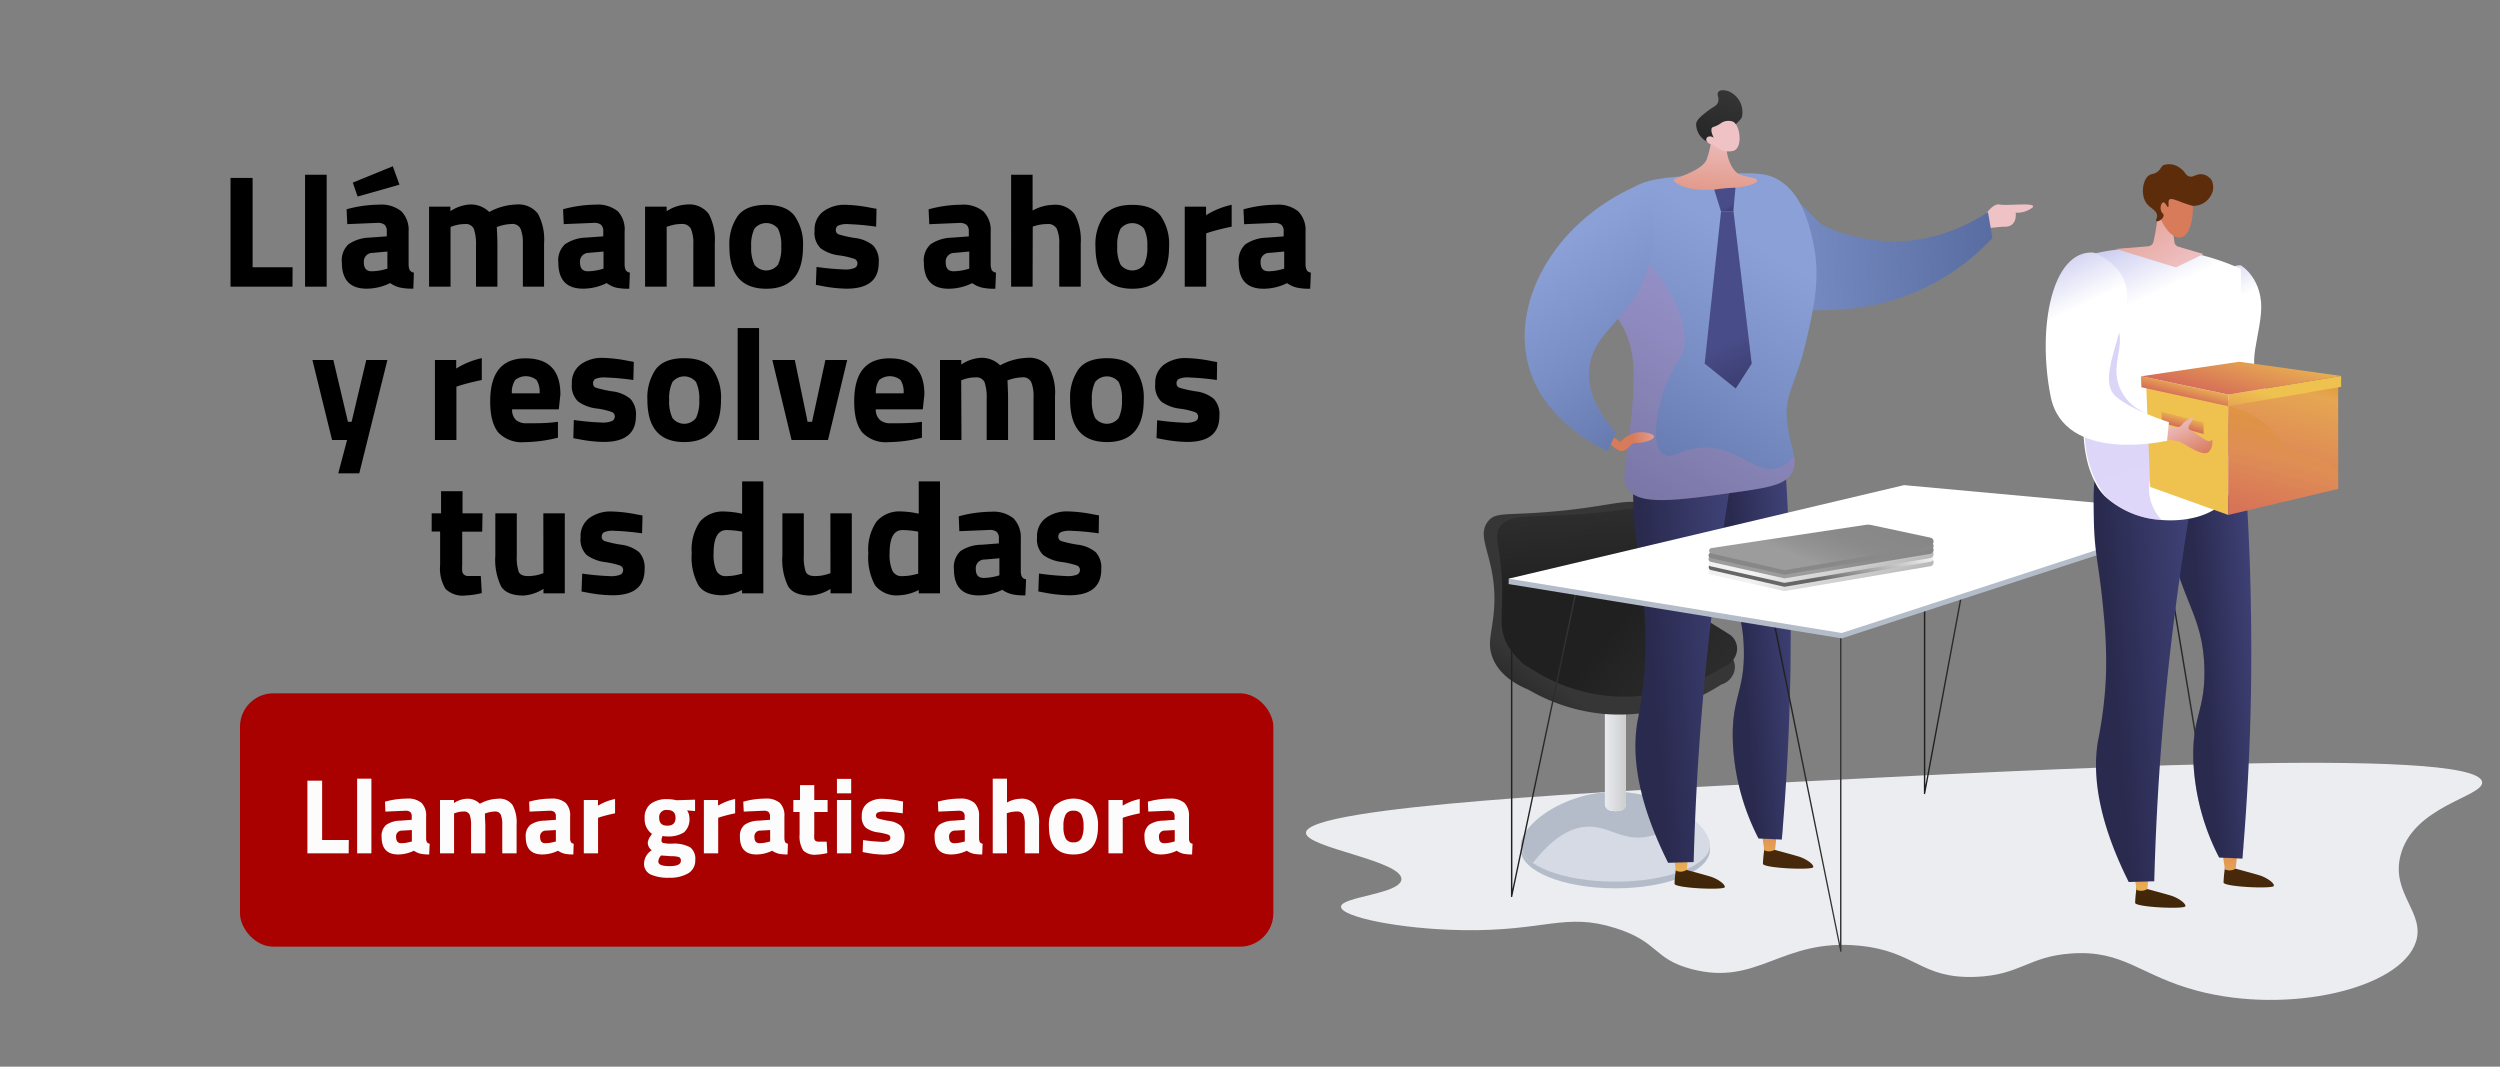
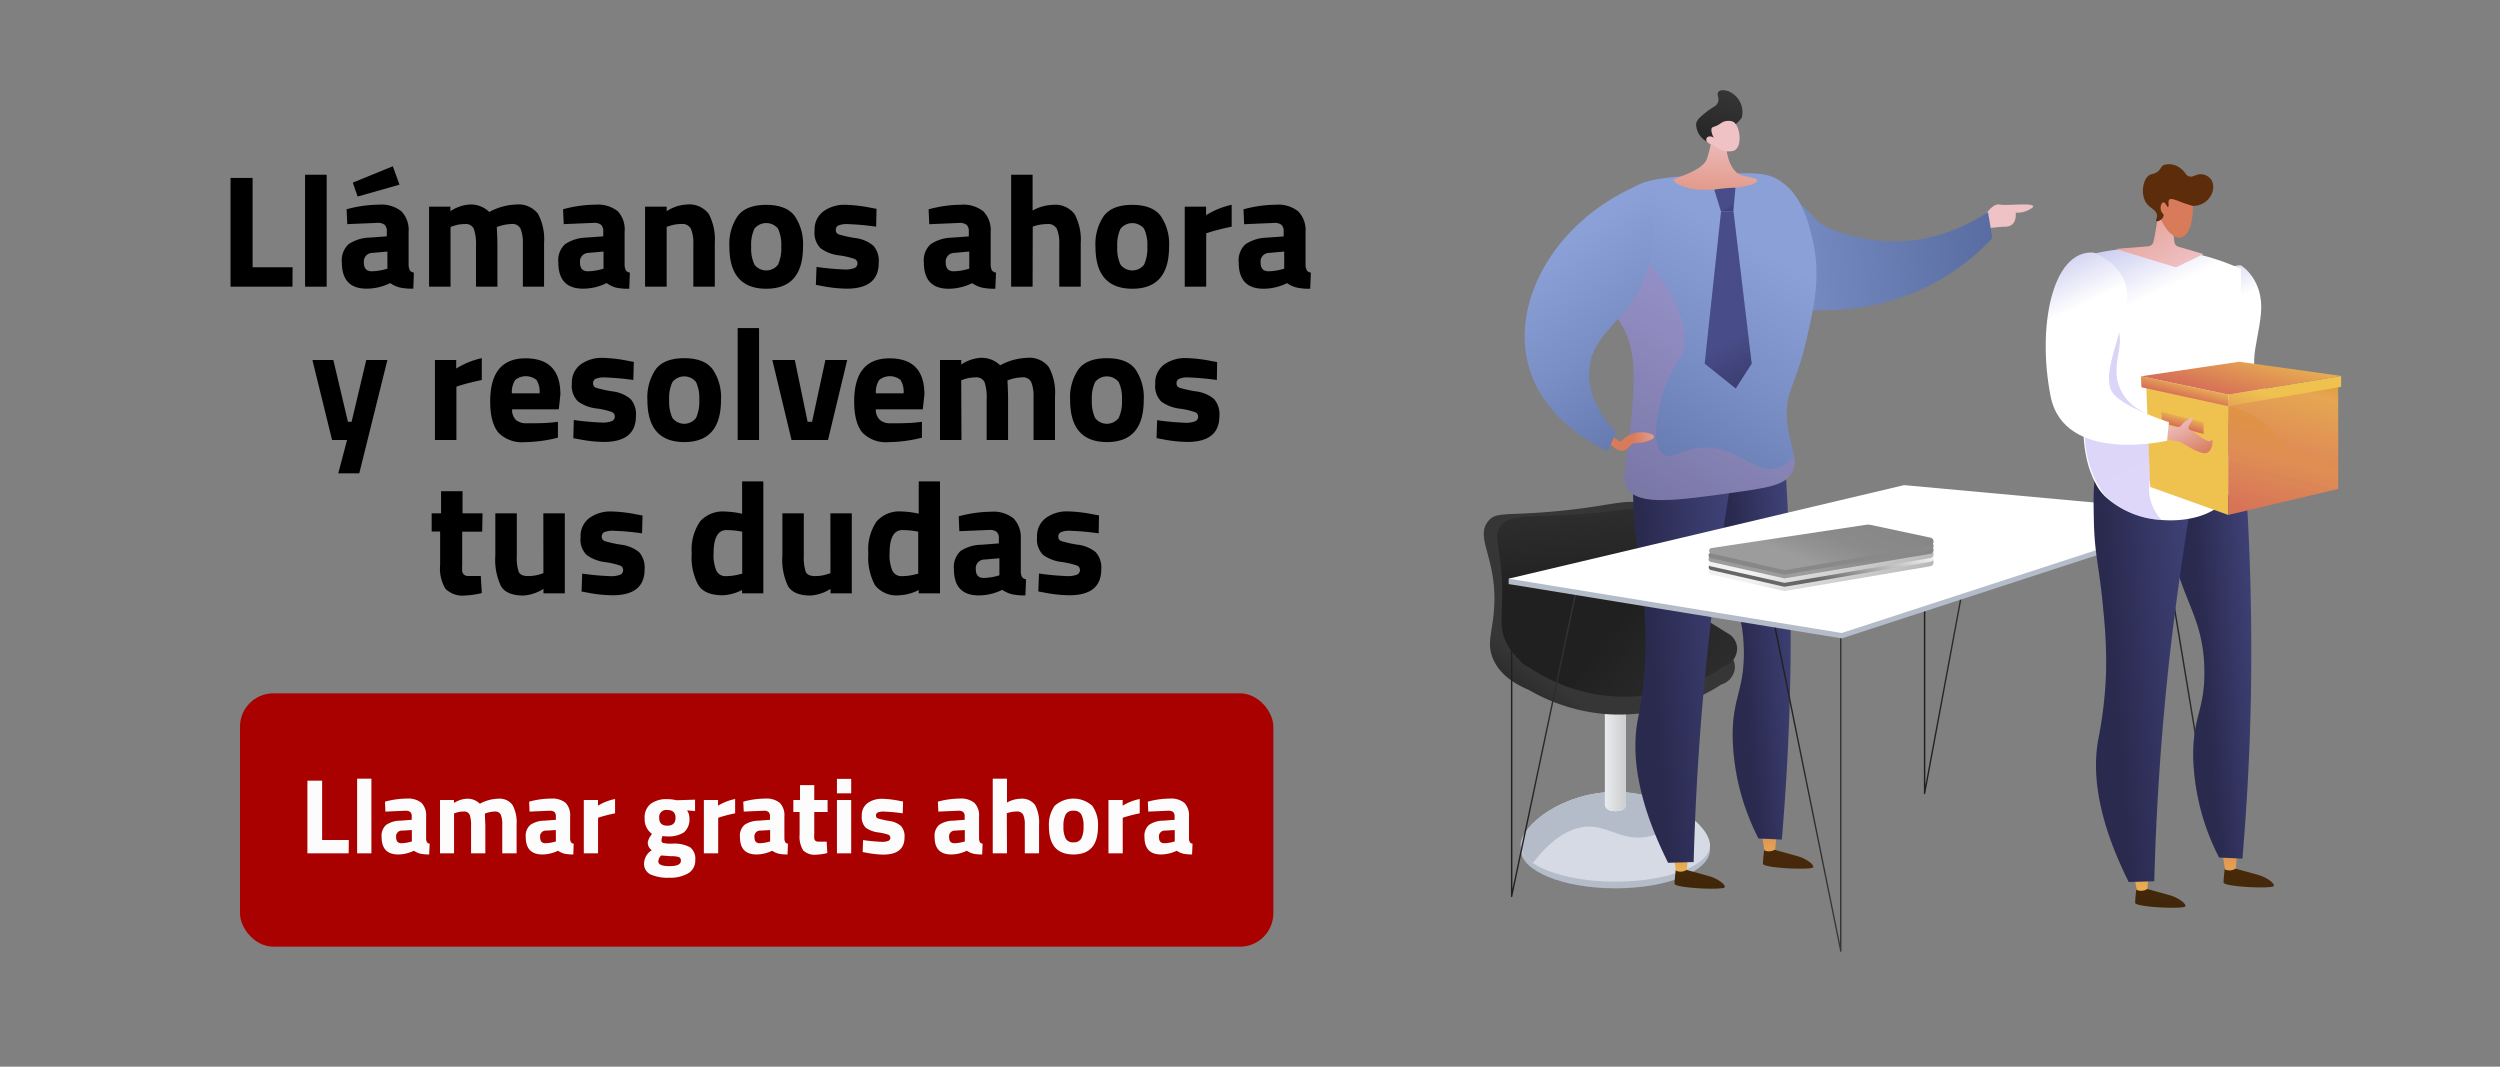
<svg xmlns="http://www.w3.org/2000/svg" xmlns:xlink="http://www.w3.org/1999/xlink" viewBox="0 0 375 160">
  <rect x="0" y="0" width="375" height="160" fill="#808080" stroke="none" />
  <defs>
    <linearGradient id="linear-gradient" x1="149.83" y1="113.13" x2="152.98" y2="113.13" gradientTransform="matrix(-1, 0, 0, 1, 393.72, 0)" gradientUnits="userSpaceOnUse">
      <stop offset="0" stop-color="#cccdcf" />
      <stop offset="1" stop-color="#e9ebee" />
    </linearGradient>
    <linearGradient id="Nueva_muestra_de_degradado_17" x1="167.9" y1="110.22" x2="161.3" y2="101.62" gradientTransform="matrix(-1, 0, 0, 1, 393.72, 0)" gradientUnits="userSpaceOnUse">
      <stop offset="0.19" stop-color="#202020" />
      <stop offset="0.3" stop-color="#242424" />
      <stop offset="0.99" stop-color="#363636" />
    </linearGradient>
    <linearGradient id="Nueva_muestra_de_degradado_17-2" x1="238.71" y1="92.55" x2="237.01" y2="68.53" gradientTransform="matrix(1, 0, 0, 1, 0, 0)" xlink:href="#Nueva_muestra_de_degradado_17" />
    <linearGradient id="Nueva_muestra_de_degradado_17-3" x1="235.83" y1="90.69" x2="265.3" y2="114.79" gradientTransform="matrix(1, 0, 0, 1, 0, 0)" xlink:href="#Nueva_muestra_de_degradado_17" />
    <linearGradient id="Nueva_muestra_de_degradado_1" x1="-616.99" y1="-333.85" x2="-622.48" y2="-318.52" gradientTransform="matrix(0.97, 0.25, -0.25, 0.97, 810.94, 514.9)" gradientUnits="userSpaceOnUse">
      <stop offset="0" stop-color="#efc2c6" />
      <stop offset="1" stop-color="#d87b5b" />
    </linearGradient>
    <linearGradient id="Nueva_muestra_de_degradado_13" x1="-383.71" y1="-510.26" x2="-452.25" y2="-465.41" gradientTransform="translate(409.65 665.99) rotate(29.44)" gradientUnits="userSpaceOnUse">
      <stop offset="0.19" stop-color="#4c5f94" />
      <stop offset="0.19" stop-color="#4c6095" />
      <stop offset="0.73" stop-color="#798ec4" />
      <stop offset="0.99" stop-color="#8aa0d7" />
    </linearGradient>
    <linearGradient id="Nueva_muestra_de_degradado_6" x1="-1155.96" y1="6.02" x2="-1146.38" y2="40.58" gradientTransform="matrix(-1, 0.08, 0.08, 1, -880.19, 193.03)" gradientUnits="userSpaceOnUse">
      <stop offset="0" stop-color="#5d2d0b" />
      <stop offset="1" stop-color="#3b2609" />
    </linearGradient>
    <linearGradient id="linear-gradient-2" x1="-1147.43" y1="30.46" x2="-1147.3" y2="18.8" gradientTransform="matrix(-1, 0.08, 0.08, 1, -880.19, 193.03)" gradientUnits="userSpaceOnUse">
      <stop offset="0" stop-color="#efc250" />
      <stop offset="1" stop-color="#d66f58" />
    </linearGradient>
    <linearGradient id="Nueva_muestra_de_degradado_6-2" x1="-1143.97" y1="2.7" x2="-1134.39" y2="37.26" xlink:href="#Nueva_muestra_de_degradado_6" />
    <linearGradient id="linear-gradient-3" x1="-1133.95" y1="30.62" x2="-1133.81" y2="18.96" xlink:href="#linear-gradient-2" />
    <linearGradient id="linear-gradient-4" x1="-1154.16" y1="-7.05" x2="-1141.74" y2="-7.05" gradientTransform="matrix(-1, 0.08, 0.08, 1, -880.19, 193.03)" gradientUnits="userSpaceOnUse">
      <stop offset="0" stop-color="#484c88" />
      <stop offset="1" stop-color="#2a2a4f" />
    </linearGradient>
    <linearGradient id="linear-gradient-5" x1="-1154.16" y1="-7.05" x2="-1141.74" y2="-7.05" xlink:href="#linear-gradient-4" />
    <linearGradient id="linear-gradient-6" x1="-1147.15" y1="-5.27" x2="-1128.3" y2="-5.27" xlink:href="#linear-gradient-4" />
    <linearGradient id="Nueva_muestra_de_degradado_13-2" x1="-1109.27" y1="-3.04" x2="-1151.33" y2="-63.43" gradientTransform="matrix(-1, 0.08, 0.08, 1, -880.19, 193.03)" xlink:href="#Nueva_muestra_de_degradado_13" />
    <linearGradient id="linear-gradient-7" x1="-1109.27" y1="-3.04" x2="-1151.33" y2="-63.42" gradientTransform="matrix(-1, 0.08, 0.08, 1, -880.19, 193.03)" gradientUnits="userSpaceOnUse">
      <stop offset="0" stop-color="#e58e83" />
      <stop offset="1" stop-color="#dd6fb6" />
    </linearGradient>
    <linearGradient id="Nueva_muestra_de_degradado_1-2" x1="-1134.88" y1="-36.53" x2="-1128.1" y2="-36.53" gradientTransform="matrix(-1, 0.08, 0.08, 1, -880.19, 193.03)" xlink:href="#Nueva_muestra_de_degradado_1" />
    <linearGradient id="Nueva_muestra_de_degradado_13-3" x1="268.38" y1="85.48" x2="234.09" y2="36.25" gradientTransform="matrix(1, 0, 0, 1, 0, 0)" xlink:href="#Nueva_muestra_de_degradado_13" />
    <linearGradient id="Nueva_muestra_de_degradado_1-3" x1="257.83" y1="19.26" x2="256.75" y2="35.96" gradientTransform="matrix(1, 0, 0, 1, 0, 0)" xlink:href="#Nueva_muestra_de_degradado_1" />
    <linearGradient id="Nueva_muestra_de_degradado_17-4" x1="-1144.71" y1="-74.16" x2="-1149.74" y2="-86.93" gradientTransform="matrix(-1, 0.08, 0.08, 1, -880.19, 193.03)" xlink:href="#Nueva_muestra_de_degradado_17" />
    <linearGradient id="Nueva_muestra_de_degradado_1-4" x1="-3221.66" y1="909.46" x2="-3218.91" y2="866.96" gradientTransform="matrix(-0.78, 0.63, 0.63, 0.78, -2871.9, 1275.82)" xlink:href="#Nueva_muestra_de_degradado_1" />
    <linearGradient id="linear-gradient-8" x1="394.51" y1="30.64" x2="393.32" y2="33.16" gradientTransform="matrix(-1, 0, 0, 1, 654.1, 0)" xlink:href="#linear-gradient-4" />
    <linearGradient id="linear-gradient-9" x1="392.84" y1="50.3" x2="385.73" y2="65.33" gradientTransform="matrix(-1, 0, 0, 1, 654.1, 0)" xlink:href="#linear-gradient-4" />
    <linearGradient id="linear-gradient-10" x1="392.28" y1="50.25" x2="385.37" y2="64.85" gradientTransform="matrix(-1, 0, 0, 1, 654.1, 0)" xlink:href="#linear-gradient-4" />
    <linearGradient id="Nueva_muestra_de_degradado_17-5" x1="288.57" y1="96.63" x2="296.9" y2="96.63" gradientTransform="matrix(1, 0, 0, 1, 0, 0)" xlink:href="#Nueva_muestra_de_degradado_17" />
    <linearGradient id="Nueva_muestra_de_degradado_17-6" x1="323.8" y1="98.88" x2="331.14" y2="98.88" gradientTransform="matrix(1, 0, 0, 1, 0, 0)" xlink:href="#Nueva_muestra_de_degradado_17" />
    <linearGradient id="Nueva_muestra_de_degradado_17-7" x1="226.63" y1="110.91" x2="236.78" y2="110.91" gradientTransform="matrix(1, 0, 0, 1, 0, 0)" xlink:href="#Nueva_muestra_de_degradado_17" />
    <linearGradient id="Nueva_muestra_de_degradado_17-8" x1="265.14" y1="115.9" x2="276.24" y2="115.9" gradientTransform="matrix(1, 0, 0, 1, 0, 0)" xlink:href="#Nueva_muestra_de_degradado_17" />
    <linearGradient id="Nueva_muestra_de_degradado_6-3" x1="-1224.6" y1="14.39" x2="-1215.02" y2="48.96" xlink:href="#Nueva_muestra_de_degradado_6" />
    <linearGradient id="linear-gradient-11" x1="-1216.07" y1="38.83" x2="-1215.94" y2="27.17" xlink:href="#linear-gradient-2" />
    <linearGradient id="Nueva_muestra_de_degradado_6-4" x1="-1212.61" y1="11.07" x2="-1203.03" y2="45.64" xlink:href="#Nueva_muestra_de_degradado_6" />
    <linearGradient id="linear-gradient-12" x1="-1202.59" y1="38.99" x2="-1202.45" y2="27.33" xlink:href="#linear-gradient-2" />
    <linearGradient id="linear-gradient-13" x1="-1222.8" y1="1.33" x2="-1210.38" y2="1.33" xlink:href="#linear-gradient-4" />
    <linearGradient id="linear-gradient-14" x1="-1222.8" y1="1.33" x2="-1210.38" y2="1.33" xlink:href="#linear-gradient-4" />
    <linearGradient id="linear-gradient-15" x1="-1215.79" y1="3.1" x2="-1196.94" y2="3.1" xlink:href="#linear-gradient-4" />
    <linearGradient id="Degradado_sin_nombre_26" x1="333.68" y1="20.09" x2="321.38" y2="46.08" gradientTransform="matrix(-1, 0, 0, 1, 654.1, 0)" gradientUnits="userSpaceOnUse">
      <stop offset="0.26" stop-color="#6265d2" />
      <stop offset="1" stop-color="#fff" />
    </linearGradient>
    <linearGradient id="Degradado_sin_nombre_30" x1="346.17" y1="19.89" x2="334.02" y2="45.55" gradientTransform="matrix(-1, 0, 0, 1, 654.1, 0)" gradientUnits="userSpaceOnUse">
      <stop offset="0" stop-color="#6265d2" />
      <stop offset="1" stop-color="#fff" />
    </linearGradient>
    <linearGradient id="Nueva_muestra_de_degradado_1-5" x1="-15120.18" y1="41.52" x2="-15108.07" y2="21.28" gradientTransform="matrix(-1, 0, 0, 1, -14793.96, 0)" xlink:href="#Nueva_muestra_de_degradado_1" />
    <linearGradient id="Nueva_muestra_de_degradado_1-6" x1="-15507.54" y1="-52.23" x2="-15497.99" y2="-69.54" gradientTransform="matrix(-0.95, -0.31, -0.31, 0.95, -14455.22, -4651.74)" xlink:href="#Nueva_muestra_de_degradado_1" />
    <linearGradient id="Nueva_muestra_de_degradado_6-5" x1="-15502.01" y1="-63.93" x2="-15507.42" y2="-54.37" gradientTransform="matrix(-0.95, -0.31, -0.31, 0.95, -14455.22, -4651.74)" xlink:href="#Nueva_muestra_de_degradado_6" />
    <linearGradient id="linear-gradient-16" x1="328.18" y1="85.87" x2="357.3" y2="9.92" gradientTransform="matrix(-1, 0, 0, 1, 654.1, 0)" gradientUnits="userSpaceOnUse">
      <stop offset="0" stop-color="#9d7ff4" />
      <stop offset="1" stop-color="#6265d2" />
    </linearGradient>
    <linearGradient id="linear-gradient-17" x1="-5909.22" y1="73.77" x2="-5915.55" y2="87.15" gradientTransform="translate(6234.24)" gradientUnits="userSpaceOnUse">
      <stop offset="0" stop-color="#efc250" />
      <stop offset="0.31" stop-color="#e6a652" />
      <stop offset="1" stop-color="#d66f58" />
    </linearGradient>
    <linearGradient id="linear-gradient-18" x1="-5906.53" y1="62.2" x2="-5907.04" y2="64.13" xlink:href="#linear-gradient-17" />
    <linearGradient id="linear-gradient-19" x1="-5906.12" y1="57" x2="-5906.81" y2="59.62" xlink:href="#linear-gradient-17" />
    <linearGradient id="Degradado_sin_nombre_9" x1="-5887.42" y1="50.19" x2="-5894.61" y2="77.48" gradientTransform="translate(6234.24)" gradientUnits="userSpaceOnUse">
      <stop offset="0" stop-color="#d48200" />
      <stop offset="0.31" stop-color="#e6a652" />
      <stop offset="1" stop-color="#d66f58" />
    </linearGradient>
    <linearGradient id="linear-gradient-20" x1="-5891.81" y1="59.62" x2="-5894.48" y2="69.72" xlink:href="#linear-gradient-17" />
    <linearGradient id="linear-gradient-21" x1="-5896.6" y1="50.84" x2="-5898.95" y2="59.77" xlink:href="#linear-gradient-17" />
    <linearGradient id="Degradado_sin_nombre_9-2" x1="-5890.77" y1="63.36" x2="-5895.6" y2="81.67" xlink:href="#Degradado_sin_nombre_9" />
    <linearGradient id="Nueva_muestra_de_degradado_1-7" x1="327.45" y1="62.72" x2="324.6" y2="68.75" gradientTransform="matrix(-1, 0, 0, 1, 654.1, 0)" xlink:href="#Nueva_muestra_de_degradado_1" />
    <linearGradient id="Degradado_sin_nombre_22" x1="354.83" y1="21.7" x2="343.11" y2="46.46" gradientTransform="matrix(-1, 0, 0, 1, 654.1, 0)" gradientUnits="userSpaceOnUse">
      <stop offset="0.05" stop-color="#6668d3" />
      <stop offset="1" stop-color="#fff" />
    </linearGradient>
    <linearGradient id="Nueva_muestra_de_degradado_9" x1="272.15" y1="82.89" x2="281.81" y2="103.19" gradientUnits="userSpaceOnUse">
      <stop offset="0" stop-color="#f1f1f1" />
      <stop offset="1" stop-color="#666" />
    </linearGradient>
    <linearGradient id="Nueva_muestra_de_degradado_9-2" x1="275.56" y1="78.24" x2="272.21" y2="86.94" xlink:href="#Nueva_muestra_de_degradado_9" />
    <linearGradient id="Nueva_muestra_de_degradado_9-3" x1="272.15" y1="81.66" x2="281.81" y2="101.96" xlink:href="#Nueva_muestra_de_degradado_9" />
    <linearGradient id="Nueva_muestra_de_degradado_7" x1="275.56" y1="77.01" x2="272.21" y2="85.71" gradientUnits="userSpaceOnUse">
      <stop offset="0" stop-color="#878787" />
      <stop offset="0.46" stop-color="#8a8a8a" />
      <stop offset="0.82" stop-color="#949494" />
      <stop offset="1" stop-color="#9c9c9c" />
    </linearGradient>
    <linearGradient id="Nueva_muestra_de_degradado_7-2" x1="272.15" y1="80.43" x2="281.81" y2="100.73" xlink:href="#Nueva_muestra_de_degradado_7" />
    <linearGradient id="Nueva_muestra_de_degradado_7-3" x1="275.56" y1="75.78" x2="272.21" y2="84.48" xlink:href="#Nueva_muestra_de_degradado_7" />
  </defs>
  <g style="isolation:isolate">
    <g id="Capa_2" data-name="Capa 2">
      <rect x="36" y="104" width="155" height="38" rx="5" style="fill:#a90000" />
      <path d="M52.3,128H46.11V117.1h2.21V126h4Z" style="fill:#fcfcfc" />
      <path d="M53.57,128v-11.2h2.14V128Z" style="fill:#fcfcfc" />
      <path d="M63.92,122.47v3.33a1.17,1.17,0,0,0,.13.54.58.58,0,0,0,.4.21l-.07,1.62a6.42,6.42,0,0,1-1.3-.11,3.07,3.07,0,0,1-1-.45,5.41,5.41,0,0,1-2.36.56c-1.65,0-2.48-.88-2.48-2.63a2.16,2.16,0,0,1,.69-1.81,3.8,3.8,0,0,1,2.11-.63l1.72-.13v-.5a.86.86,0,0,0-.23-.68,1.15,1.15,0,0,0-.72-.18l-3,.13-.06-1.49a12.43,12.43,0,0,1,3.26-.46,3.17,3.17,0,0,1,2.22.64A2.7,2.7,0,0,1,63.92,122.47Zm-3.6,2.12a.86.86,0,0,0-.9,1c0,.59.27.89.79.89a5.18,5.18,0,0,0,1.33-.2l.24-.06v-1.71Z" style="fill:#fcfcfc" />
      <path d="M68.11,128H66v-8H68.1v.45a3.88,3.88,0,0,1,1.88-.64,2.6,2.6,0,0,1,2,.75,6,6,0,0,1,2.69-.75,2.43,2.43,0,0,1,2.2.92,5.39,5.39,0,0,1,.62,2.93V128H75.34v-4.27a3.87,3.87,0,0,0-.22-1.52.89.89,0,0,0-.9-.48,4.33,4.33,0,0,0-1.24.22l-.24.08c0,.8.06,1.41.06,1.82V128H70.66v-4.11a4.73,4.73,0,0,0-.21-1.68.89.89,0,0,0-.91-.48,3.57,3.57,0,0,0-1.24.22l-.19.06Z" style="fill:#fcfcfc" />
      <path d="M85.52,122.47v3.33a1.17,1.17,0,0,0,.13.54.56.56,0,0,0,.4.21L86,128.17a6.35,6.35,0,0,1-1.3-.11,3.07,3.07,0,0,1-1-.45,5.41,5.41,0,0,1-2.36.56c-1.65,0-2.48-.88-2.48-2.63a2.16,2.16,0,0,1,.69-1.81,3.8,3.8,0,0,1,2.11-.63l1.72-.13v-.5a.86.86,0,0,0-.23-.68,1.15,1.15,0,0,0-.72-.18l-3,.13-.06-1.49a12.43,12.43,0,0,1,3.26-.46,3.17,3.17,0,0,1,2.22.64A2.7,2.7,0,0,1,85.52,122.47Zm-3.6,2.12a.86.86,0,0,0-.9,1c0,.59.26.89.79.89a5.18,5.18,0,0,0,1.33-.2l.24-.06v-1.71Z" style="fill:#fcfcfc" />
      <path d="M87.57,128v-8H89.7v.85a7.85,7.85,0,0,1,2.56-1V122a21.83,21.83,0,0,0-2.23.56l-.32.11V128Z" style="fill:#fcfcfc" />
      <path d="M104.29,129a2.21,2.21,0,0,1-1.06,2,5.34,5.34,0,0,1-2.85.66,6.35,6.35,0,0,1-2.77-.48,1.77,1.77,0,0,1-1-1.75,2.47,2.47,0,0,1,1.15-1.9,1.38,1.38,0,0,1-.59-1.22,2.42,2.42,0,0,1,.48-1l.14-.23a2.67,2.67,0,0,1-1.09-2.31,2.57,2.57,0,0,1,.92-2.21,4,4,0,0,1,2.44-.69,5.76,5.76,0,0,1,1.37.16l.25,0,2.58-.08v1.71l-1.2-.1a2,2,0,0,1,.35,1.09,2.58,2.58,0,0,1-.82,2.21,4.33,4.33,0,0,1-2.56.6,3.2,3.2,0,0,1-.65-.06,2,2,0,0,0-.16.68.35.35,0,0,0,.27.36,5,5,0,0,0,1.28.11,5.14,5.14,0,0,1,2.75.54A2.17,2.17,0,0,1,104.29,129Zm-5.54.23c0,.46.56.69,1.69.69s1.69-.27,1.69-.8a.55.55,0,0,0-.29-.56,4.09,4.09,0,0,0-1.22-.13l-1.44-.11A1.31,1.31,0,0,0,98.75,129.21Zm.13-6.55c0,.78.41,1.17,1.22,1.17s1.23-.39,1.23-1.17-.41-1.18-1.23-1.18A1.06,1.06,0,0,0,98.88,122.66Z" style="fill:#fcfcfc" />
      <path d="M105.58,128v-8h2.13v.85a8,8,0,0,1,2.56-1V122a22.26,22.26,0,0,0-2.22.56l-.32.11V128Z" style="fill:#fcfcfc" />
      <path d="M117.66,122.47v3.33a1.31,1.31,0,0,0,.13.54.58.58,0,0,0,.4.21l-.06,1.62a6.45,6.45,0,0,1-1.31-.11,3.17,3.17,0,0,1-1-.45,5.37,5.37,0,0,1-2.35.56c-1.66,0-2.48-.88-2.48-2.63a2.19,2.19,0,0,1,.68-1.81,3.83,3.83,0,0,1,2.12-.63l1.71-.13v-.5a.86.86,0,0,0-.23-.68,1.1,1.1,0,0,0-.71-.18l-3,.13-.07-1.49a12.43,12.43,0,0,1,3.26-.46,3.15,3.15,0,0,1,2.22.64A2.66,2.66,0,0,1,117.66,122.47Zm-3.6,2.12a.86.86,0,0,0-.89,1c0,.59.26.89.78.89a5.11,5.11,0,0,0,1.33-.2l.24-.06v-1.71Z" style="fill:#fcfcfc" />
      <path d="M124.14,121.8h-2v3.28a5.22,5.22,0,0,0,0,.68.55.55,0,0,0,.17.35.72.72,0,0,0,.48.14l1.21,0,.1,1.71a8.21,8.21,0,0,1-1.63.24,2.45,2.45,0,0,1-2-.65,4,4,0,0,1-.53-2.39V121.8h-.94V120H120v-2.23h2.14V120h2Z" style="fill:#fcfcfc" />
      <path d="M125.54,119v-2.17h2.14V119Zm0,9v-8h2.14v8Z" style="fill:#fcfcfc" />
      <path d="M135.41,122a26.14,26.14,0,0,0-2.78-.26,2.17,2.17,0,0,0-1,.15.47.47,0,0,0-.23.45.43.43,0,0,0,.31.43,12.65,12.65,0,0,0,1.6.36,3.4,3.4,0,0,1,1.83.76,2.31,2.31,0,0,1,.54,1.71c0,1.73-1.07,2.59-3.21,2.59a14.08,14.08,0,0,1-2.56-.29l-.51-.09.06-1.8a25.89,25.89,0,0,0,2.76.26,2.45,2.45,0,0,0,1.05-.15.49.49,0,0,0,.28-.46.47.47,0,0,0-.29-.45,8.36,8.36,0,0,0-1.54-.35,4,4,0,0,1-1.85-.7,2.19,2.19,0,0,1-.6-1.77,2.23,2.23,0,0,1,.86-1.92,3.63,3.63,0,0,1,2.22-.65,14.4,14.4,0,0,1,2.58.31l.53.09Z" style="fill:#fcfcfc" />
      <path d="M146.86,122.47v3.33a1.31,1.31,0,0,0,.13.54.58.58,0,0,0,.4.21l-.06,1.62a6.45,6.45,0,0,1-1.31-.11,3.17,3.17,0,0,1-1-.45,5.37,5.37,0,0,1-2.35.56c-1.66,0-2.48-.88-2.48-2.63a2.19,2.19,0,0,1,.68-1.81,3.83,3.83,0,0,1,2.12-.63l1.71-.13v-.5a.86.86,0,0,0-.23-.68,1.15,1.15,0,0,0-.72-.18l-3,.13-.07-1.49a12.43,12.43,0,0,1,3.26-.46,3.15,3.15,0,0,1,2.22.64A2.66,2.66,0,0,1,146.86,122.47Zm-3.6,2.12a.86.86,0,0,0-.89,1c0,.59.26.89.78.89a5.11,5.11,0,0,0,1.33-.2l.24-.06v-1.71Z" style="fill:#fcfcfc" />
      <path d="M151.05,128h-2.14v-11.2h2.14v3.58a4.43,4.43,0,0,1,2-.57,2.44,2.44,0,0,1,2.21.94,5.54,5.54,0,0,1,.6,2.91V128h-2.14v-4.29a3.59,3.59,0,0,0-.24-1.5,1,1,0,0,0-1-.48,4.17,4.17,0,0,0-1.25.19l-.21.06Z" style="fill:#fcfcfc" />
      <path d="M158.19,120.88a4.22,4.22,0,0,1,5.66,0,4.91,4.91,0,0,1,.85,3.08c0,2.81-1.22,4.21-3.68,4.21s-3.68-1.4-3.68-4.21A4.91,4.91,0,0,1,158.19,120.88Zm1.66,4.89a1.23,1.23,0,0,0,1.17.58,1.25,1.25,0,0,0,1.18-.58,3.78,3.78,0,0,0,.33-1.81,3.66,3.66,0,0,0-.33-1.79,1.26,1.26,0,0,0-1.18-.56,1.24,1.24,0,0,0-1.17.56,3.66,3.66,0,0,0-.33,1.79A3.78,3.78,0,0,0,159.85,125.77Z" style="fill:#fcfcfc" />
      <path d="M166.27,128v-8h2.13v.85a7.94,7.94,0,0,1,2.56-1V122a21.83,21.83,0,0,0-2.23.56l-.32.11V128Z" style="fill:#fcfcfc" />
      <path d="M178.35,122.47v3.33a1.17,1.17,0,0,0,.13.54.56.56,0,0,0,.4.21l-.07,1.62a6.35,6.35,0,0,1-1.3-.11,3.07,3.07,0,0,1-1-.45,5.41,5.41,0,0,1-2.36.56c-1.65,0-2.48-.88-2.48-2.63a2.16,2.16,0,0,1,.69-1.81,3.8,3.8,0,0,1,2.11-.63l1.72-.13v-.5a.86.86,0,0,0-.23-.68,1.15,1.15,0,0,0-.72-.18l-3,.13-.06-1.49a12.43,12.43,0,0,1,3.26-.46,3.17,3.17,0,0,1,2.22.64A2.7,2.7,0,0,1,178.35,122.47Zm-3.6,2.12a.86.86,0,0,0-.9,1c0,.59.26.89.79.89a5.18,5.18,0,0,0,1.33-.2l.24-.06v-1.71Z" style="fill:#fcfcfc" />
    </g>
    <g id="Capa_3" data-name="Capa 3">
-       <path d="M268.33,117.33c-25.64,1.3-72.38,3.57-72.44,7.59,0,2.25,14.54,4.18,14.32,7-.18,2.2-9.07,2.58-9.06,4.09s8.66,3.34,18.11,3.51c12.53.22,15.43-2.72,23.08-.3,6.55,2.08,5.59,4.6,11.39,6.14,10,2.64,13.45-4.64,25.12-3.51,8.57.83,9.18,5,17.52,4.68,6.74-.28,7.84-3.06,14.32-3.51,7.92-.55,10.34,3.33,18.88,5.59,13.74,3.64,30.55-.32,32.82-7.34,1.41-4.37-3.71-7.21-2.34-12.85,1.83-7.55,12.51-8.91,12.27-11.1C371.7,111.83,304.32,115.49,268.33,117.33Z" style="fill:#ebedf0" />
      <ellipse cx="242.31" cy="127.46" rx="14.19" ry="5.79" style="fill:#b5bcc9" />
      <path d="M228.12,126.79c0,3,6.36,5.46,14.19,5.46s14.19-2.45,14.19-5.46-6.35-8-14.19-8S228.12,123.77,228.12,126.79Z" style="fill:#d6dae4" />
      <path d="M228.12,126.79c0-3,6.36-8,14.19-8a19.29,19.29,0,0,1,9.43,2.48,2,2,0,0,1,.22,1.08c-.16,1.7-2.93,2.74-4.52,3.09-4,.87-6-1.53-9.26-1.44-2.05.06-4.87,1.09-8.23,5.43A3.47,3.47,0,0,1,228.12,126.79Z" style="fill:#b5bcc9" />
      <path d="M241.54,121.57a3.29,3.29,0,0,0,1.59,0,1,1,0,0,0,.76-1v-16h-3.15v16A1,1,0,0,0,241.54,121.57Z" style="fill:#fff" />
      <path d="M241.54,121.57a3.29,3.29,0,0,0,1.59,0,1,1,0,0,0,.76-1v-16h-3.15v16A1,1,0,0,0,241.54,121.57Z" style="fill:url(#linear-gradient)" />
      <path d="M259,97.85l-6.78-4.44a16.11,16.11,0,0,0,.34-9.58c-.47-1.66-1.61-5.74-5.07-7.75-3.06-1.78-4.89-.15-15,.69-6.77.57-8.17,0-9.29,1.44-2.08,2.63,1.68,5.81.84,13.92-.3,3-1,4.5-.1,6.66,1.05,2.51,3.47,3.9,5.36,4.68a27.45,27.45,0,0,0,11.38,3.63,28.26,28.26,0,0,0,17.51-4.42,2.87,2.87,0,0,0,2-2.16A2.56,2.56,0,0,0,259,97.85Z" style="fill:url(#Nueva_muestra_de_degradado_17)" />
      <path d="M231.49,77.41c-3.27.1-5.3.06-6.43,1.52s0,2.84.24,8.3c.2,5-.68,6.94.93,9.7a10.28,10.28,0,0,0,2.11,2.45c4.56,3.72,16.32,3.67,21.27-4.09,3.95-6.2,2.3-15.33-2.34-18.35C245,75.46,244.47,77,231.49,77.41Z" style="fill:url(#Nueva_muestra_de_degradado_17-2)" />
      <path d="M259.34,95.11l-4.82-3s-12.92-4.24-24.86,1.74a4,4,0,0,0-2.17,3.55,2.85,2.85,0,0,0,1.75,2.63A26,26,0,0,0,241,104.37,26.79,26.79,0,0,0,258.51,100a2.9,2.9,0,0,0,2-2.17A2.57,2.57,0,0,0,259.34,95.11Z" style="fill:url(#Nueva_muestra_de_degradado_17-3)" />
      <path d="M297.66,32.44s1.2-2,2.3-1.76,5.66-.4,4.93.44a3.79,3.79,0,0,1-2.54.78s.33,2.12-1.63,2.11S294.32,35.22,297.66,32.44Z" style="fill:url(#Nueva_muestra_de_degradado_1)" />
      <path d="M298.2,31.81l.66,3.89a33.42,33.42,0,0,1-7.41,6,34.21,34.21,0,0,1-12.23,4.4C270.8,47.4,257.09,46,255.56,40c-1.37-5.36,7.57-11.94,9.2-13.11,1.5,1.72.23-1.71,7.92,6.29,1,1,4.57,2.37,8.91,2.89C289.62,37,296,33.28,298.2,31.81Z" style="fill:url(#Nueva_muestra_de_degradado_13)" />
      <path d="M264.71,127a19.35,19.35,0,0,0-.27,2.56c0,.67,7.47,1,7.55.51s-1.23-1.3-2.15-1.58-3.6-1-3.6-1Z" style="fill:url(#Nueva_muestra_de_degradado_6)" />
      <path d="M266.51,125.08l-.24,2.34a1.68,1.68,0,0,1-1.62.13l-.38-2.55Z" style="fill:url(#linear-gradient-2)" />
      <path d="M251.45,130a19.35,19.35,0,0,0-.27,2.56c0,.67,7.47,1,7.54.51s-1.22-1.3-2.14-1.58-3.6-1-3.6-1Z" style="fill:url(#Nueva_muestra_de_degradado_6-2)" />
      <path d="M253.25,128.13l-.24,2.34a1.68,1.68,0,0,1-1.62.13l-.38-2.55Z" style="fill:url(#linear-gradient-3)" />
      <path d="M265.16,64l2.58,5.22c.69,9.94,1,20.75.81,32.31-.16,8.6-.62,16.75-1.28,24.39l-3.49-.16a34.68,34.68,0,0,1-3.86-14.66c-.19-6.52,1.79-7.38,1.66-13.63-.16-8.09-3.56-10.25-5.36-20A52.33,52.33,0,0,1,255.61,63Z" style="fill:url(#linear-gradient-4)" />
      <path d="M255.61,63l5.16.54c3.1,5.39,4,11,3.42,13.47-.77,3.51-2.8,4.63-2.69,8.15s2.16,4.39,3.46,8.5c.9,2.84.67,5.46.15,10.57-1,10.3-3.52,13.45-1.43,16.83a7.58,7.58,0,0,0,3.75,3c-.06.63-.11,1.27-.16,1.89l-3.49-.16a34.68,34.68,0,0,1-3.86-14.66c-.19-6.52,1.79-7.38,1.66-13.63-.16-8.09-3.56-10.25-5.36-20A52.33,52.33,0,0,1,255.61,63Z" style="opacity:0.3;mix-blend-mode:multiply;fill:url(#linear-gradient-5)" />
      <path d="M260.54,67.12c-1.61,8.8-3,18.21-4.15,28.19-1.34,12-2.06,23.41-2.34,34l-3.83.11c-5-10-5.35-16.72-4.62-21.12a63.39,63.39,0,0,0,1.21-10,71.31,71.31,0,0,0-.37-9.26c-.61-7-1.34-8.47-1.45-13.78-.1-5-.12-7.51,1.3-9C250,62.37,259.8,66.78,260.54,67.12Z" style="fill:url(#linear-gradient-6)" />
      <path d="M268.72,71c1.22-2-.32-4-.67-7.85-.39-4.36,1.29-5.09,2.95-12.32,1.11-4.81,2.17-9.43.9-14.84-.61-2.59-1.63-7-5.27-9.1-1.88-1.1-4.44-1-9.49-.72-6.24.32-9.36.49-11.69,1.71-.34.18-7.42,4-7.91,10.31S244,45.44,244.93,54c.42,3.83-.32,9.71-.81,13.53-.46,3.66-.78,4.6-.05,5.71,1.74,2.67,7.08,1.91,17.75.39C266,73,267.8,72.51,268.72,71Z" style="fill:url(#Nueva_muestra_de_degradado_13-2)" />
      <path d="M252.48,52.59c-.45,1.66-2.07,2.9-3.2,6.94-.25.87-2,7.09.27,8.62,1.3.88,2.47-.79,5.63-1,5.47-.38,8.08,4.22,11.66,3a4.84,4.84,0,0,0,2.25-1.75,3.59,3.59,0,0,1-.37,2.65c-.92,1.51-2.72,2-6.9,2.59-10.67,1.52-16,2.28-17.75-.39-.73-1.11-.41-2,.05-5.71.49-3.82,1.23-9.7.81-13.53-.93-8.52-7.89-9.38-7.39-15.77a9.85,9.85,0,0,1,1.6-4.55C248,37.21,253.9,47.37,252.48,52.59Z" style="opacity:0.2;mix-blend-mode:multiply;fill:url(#linear-gradient-7)" />
      <path d="M241.33,65.16l1.77,1.13a4.07,4.07,0,0,1,2.19-1.36c1.3-.28,2.78.13,2.81.54s-.87.66-1,.71c-1.13.42-2,.07-2.42.53a3.52,3.52,0,0,1-.82.73,1.87,1.87,0,0,1-.32.16c-.75.3-2-1-2.15-1.13Z" style="fill:url(#Nueva_muestra_de_degradado_1-2)" />
      <path d="M246.55,42c1.28-3.06,2.26-7.71.24-14.67C233.49,32.56,226.61,45,229.26,54.8c2.18,8.12,10.13,12.07,11.9,12.9.41-.93.82-1.87,1.24-2.81-2.06-2.29-4.37-5.67-4-9.53C238.81,50,244,48.19,246.55,42Z" style="fill:url(#Nueva_muestra_de_degradado_13-3)" />
      <path d="M256.81,19.87a14.18,14.18,0,0,1-.82,4.07c-.66,1.57-4.09,2.56-4.78,2.91s1.3,1.38,3.31,1.58,7.74-.25,8.77-1-.83-.7-2.26-1.23-2.26-3.33-2-4.6S256.81,19.87,256.81,19.87Z" style="fill:url(#Nueva_muestra_de_degradado_1-3)" />
      <path d="M260,19c1-1,1.19-1.15,1.3-1.5a3.4,3.4,0,0,0-2.09-3.84c-.08,0-1-.34-1.41.08s.14.85-.08,1.54-.76.69-1.79,1.54c-.86.69-1.39,1.12-1.51,1.73a3,3,0,0,0,2.61,3C257.5,21.59,257.64,21.34,260,19Z" style="fill:url(#Nueva_muestra_de_degradado_17-4)" />
      <path d="M257.15,21.8a3,3,0,0,0,2.8.84c1.51-.37,1.12-3.84,0-4.39a2,2,0,0,0-1.55.07c-.29.14-.38.29-.87.52s-.59.18-.72.32-.21.58.26,1.53a.83.83,0,0,0-.94-.14.64.64,0,0,0-.17.24C255.84,21.22,256.29,21.65,257.15,21.8Z" style="fill:url(#Nueva_muestra_de_degradado_1-4)" />
      <path d="M257.14,28.45l1,3.25H260l.32-3.54A22.39,22.39,0,0,0,257.14,28.45Z" style="fill:url(#linear-gradient-8)" />
      <polygon points="255.7 54.55 257.56 56.03 260.36 58.27 262.75 54.55 260.02 31.7 258.16 31.7 255.7 54.55" style="fill:url(#linear-gradient-9)" />
-       <path d="M257.56,56l2.8,2.24,2.39-3.72L260,31.7h-.2c-.63,1.16-1.49,3.69-.6,8.37A27.51,27.51,0,0,1,257.56,56Z" style="opacity:0.2;mix-blend-mode:multiply;fill:url(#linear-gradient-10)" />
+       <path d="M257.56,56l2.8,2.24,2.39-3.72L260,31.7h-.2c-.63,1.16-1.49,3.69-.6,8.37A27.51,27.51,0,0,1,257.56,56" style="opacity:0.2;mix-blend-mode:multiply;fill:url(#linear-gradient-10)" />
      <path d="M288.68,119.12h0a.1.1,0,0,1-.1-.11V74.25a.11.11,0,0,1,.22,0v43.57l7.9-42.45a.1.1,0,0,1,.12-.09.11.11,0,0,1,.09.13L288.79,119A.11.11,0,0,1,288.68,119.12Z" style="fill:url(#Nueva_muestra_de_degradado_17-5)" />
      <path d="M331,120.43a.12.12,0,0,1-.11-.09l-7.11-42.87a.11.11,0,0,1,.09-.13.1.1,0,0,1,.12.09l6.9,41.55V77.6a.11.11,0,0,1,.22,0v42.72a.11.11,0,0,1-.1.11Z" style="fill:url(#Nueva_muestra_de_degradado_17-6)" />
      <path d="M226.74,134.56h0a.1.1,0,0,1-.1-.11V87.38a.11.11,0,1,1,.22,0v46l9.71-46a.11.11,0,0,1,.13-.08.1.1,0,0,1,.08.13l-9.93,47A.1.1,0,0,1,226.74,134.56Z" style="fill:url(#Nueva_muestra_de_degradado_17-7)" />
      <path d="M276.13,142.79a.11.11,0,0,1-.1-.09L265.14,89.15a.11.11,0,0,1,.09-.13.1.1,0,0,1,.13.08L276,141.58V95.41a.11.11,0,0,1,.22,0v47.27a.12.12,0,0,1-.1.11Z" style="fill:url(#Nueva_muestra_de_degradado_17-8)" />
      <path d="M226.3,86.8v.81l49.95,8.15,55.23-18V77C322.83,74.42,226.3,86.8,226.3,86.8Z" style="fill:#b5bcc9" />
      <polygon points="285.61 72.77 226.3 86.8 276.25 94.95 331.48 76.97 285.61 72.77" style="fill:#fff" />
      <path d="M333.8,129.82a19.14,19.14,0,0,0-.27,2.55c0,.67,7.47,1,7.55.51s-1.23-1.3-2.15-1.58-3.6-1-3.6-1Z" style="fill:url(#Nueva_muestra_de_degradado_6-3)" />
      <path d="M335.6,127.94l-.24,2.34a1.68,1.68,0,0,1-1.62.13l-.38-2.54Z" style="fill:url(#linear-gradient-11)" />
      <path d="M320.54,132.87a19.14,19.14,0,0,0-.27,2.55c0,.67,7.47,1,7.54.51s-1.22-1.3-2.14-1.58-3.6-1-3.6-1Z" style="fill:url(#Nueva_muestra_de_degradado_6-4)" />
      <path d="M322.34,131l-.24,2.34a1.68,1.68,0,0,1-1.62.13l-.38-2.54Z" style="fill:url(#linear-gradient-12)" />
      <path d="M334.25,66.85l2.58,5.23c.69,9.94,1,20.75.81,32.31-.16,8.59-.62,16.74-1.28,24.39l-3.49-.16A34.72,34.72,0,0,1,329,114c-.19-6.52,1.79-7.39,1.66-13.63-.16-8.1-3.56-10.25-5.36-20a51.85,51.85,0,0,1-.61-14.48Z" style="fill:url(#linear-gradient-13)" />
      <path d="M324.7,65.86l5.16.54c3.09,5.38,4,11,3.42,13.47-.77,3.5-2.8,4.63-2.69,8.15s2.16,4.39,3.46,8.49c.9,2.85.67,5.46.15,10.58-1,10.3-3.52,13.45-1.43,16.82a7.59,7.59,0,0,0,3.75,3c-.06.63-.11,1.26-.16,1.89l-3.49-.16A34.77,34.77,0,0,1,329,114c-.19-6.52,1.79-7.39,1.66-13.63-.16-8.1-3.56-10.25-5.36-20A51.85,51.85,0,0,1,324.7,65.86Z" style="opacity:0.3;mix-blend-mode:multiply;fill:url(#linear-gradient-14)" />
      <path d="M329.63,70c-1.61,8.79-3,18.2-4.15,28.19-1.34,12-2.06,23.41-2.34,34l-3.83.11c-5-10-5.35-16.73-4.62-21.13a63,63,0,0,0,1.21-10,71.47,71.47,0,0,0-.37-9.27c-.61-7-1.34-8.46-1.45-13.78-.1-5-.12-7.5,1.3-9C319.13,65.23,328.89,69.65,329.63,70Z" style="fill:url(#linear-gradient-15)" />
      <path d="M336.14,39.81s3.5,2.07,3,7.26-2.75,9.1,1.62,11.88,9.4,3.47,5.94,4.82-14.67-1.72-17-8.65S333,39.36,336.14,39.81Z" style="fill:url(#Degradado_sin_nombre_26)" />
      <path d="M312,41c1.46,11.1,1.36,16.86.85,20.09a19.34,19.34,0,0,0,.39,8.67,15.18,15.18,0,0,0,1.34,3.19,7.87,7.87,0,0,0,1.12,1.46h0A13.66,13.66,0,0,0,324.25,78c4.38.34,8.75-1,10.16-4,.94-2-.29-2.9-.19-9.31.07-4.25.64-5.84,1.23-10.82a103.83,103.83,0,0,0,.69-13.53,35.16,35.16,0,0,0-10.68-2.94,34.35,34.35,0,0,0-11.83.75A2.52,2.52,0,0,0,312,41Z" style="fill:url(#Degradado_sin_nombre_30)" />
      <path d="M323.72,31.8a36.67,36.67,0,0,1-.68,4.38.9.9,0,0,1-.78.76l-4.88.4,9,2.77,4.13-2L326.75,37a.85.85,0,0,1-.6-.72l-.33-2.8Z" style="fill:url(#Nueva_muestra_de_degradado_1-5)" />
      <path d="M323.56,30.75c.25,2.47,2,5,3.44,4.89s2.13-2.88,1.88-5.36-1.8-3.88-3.19-3.74S323.31,28.27,323.56,30.75Z" style="fill:url(#Nueva_muestra_de_degradado_1-6)" />
      <path d="M325.22,31.06c-.15.05-.41-.74-.71-.7s-.51.63-.38,1.15.42.49.41.81c0,.51-.85,1-1.06.86s.1-.4.08-.83c-.05-.85-1-1.06-1.6-1.88-.92-1.3-.54-3.61.44-4.2.38-.23.68-.11,1.21-.5s.49-.74.91-1a2.66,2.66,0,0,1,2.52.46c.83.57.74,1.07,1.37,1.24s1.06-.47,2-.32a2.08,2.08,0,0,1,1.34.89,2.42,2.42,0,0,1-.08,2.22,3,3,0,0,1-2.76,1.62,18.64,18.64,0,0,1-2.22-.76c-.67-.23-1.08-.37-1.3-.17S325.37,31,325.22,31.06Z" style="fill:url(#Nueva_muestra_de_degradado_6-5)" />
      <path d="M314,71.32a16.54,16.54,0,0,0,1.66,2.94h0A13.26,13.26,0,0,0,324.25,78a7.09,7.09,0,0,1-1.9-4.27c-.17-3.59,3.2-5.9,1.65-9.4-1.21-2.73-3.66-2.23-5.5-5.15-2.69-4.24,1.05-7.57-1.38-11a7.74,7.74,0,0,0-3.82-2.62c.95,7.63.67,12.22,0,15.12A16.38,16.38,0,0,0,314,71.32Z" style="opacity:0.3;mix-blend-mode:multiply;fill:url(#linear-gradient-16)" />
      <polygon points="322.53 73.04 334.23 77.24 334.23 60.17 321.92 57.44 322.53 73.04" style="fill:url(#linear-gradient-17)" />
      <polygon points="330.55 65.1 324.28 63.41 324.23 61.76 330.53 63.37 330.55 65.1" style="fill:url(#linear-gradient-18)" />
      <polygon points="334.23 60.93 321.21 58.09 321.14 56.44 334.23 59.19 334.23 60.93" style="fill:url(#linear-gradient-19)" />
      <polygon points="350.73 57.28 350.73 73.33 334.23 77.24 334.23 60.06 350.73 57.28" style="fill:url(#Degradado_sin_nombre_9)" />
      <polygon points="351.17 58.02 334.23 60.93 334.23 59.19 351.17 56.4 351.17 58.02" style="fill:url(#linear-gradient-20)" />
      <polygon points="321.17 56.44 335.88 54.26 351.18 56.4 334.26 59.19 321.17 56.44" style="fill:url(#linear-gradient-21)" />
      <path d="M350.72,70.46v2.87l-16.5,3.91V60.93s5.42,1.08,7.92,5.21C343.81,68.89,348.41,68.07,350.72,70.46Z" style="opacity:0.2;mix-blend-mode:multiply;fill:url(#Degradado_sin_nombre_9-2)" />
      <path d="M325.15,63.92s1.8.4,2.09-.14,2-1.58,1.69-.9-1.07,1.32-.34,1.66,2.71,2.12,3.08,1.5.36,2.09-1.05,1.94-3.33-1.75-3.92-1.77a16.8,16.8,0,0,1-2.29-.54Z" style="fill:url(#Nueva_muestra_de_degradado_1-7)" />
      <path d="M314,37.88s6.42,2.14,4.83,8.55-3.81,10.88-1.49,13,8,3.89,8,3.89l-.28,2.79s-15.44,3.58-17.47-6.68S307.76,37.51,314,37.88Z" style="fill:url(#Degradado_sin_nombre_22)" />
      <path d="M256.65,85.35l23.17-3.49a2,2,0,0,1,.76,0l9,1.92a.59.59,0,0,1,0,1.15L267.8,88.64a.6.6,0,0,1-.23,0l-10.95-2.46A.42.42,0,0,1,256.65,85.35Z" style="fill:url(#Nueva_muestra_de_degradado_9)" />
      <path d="M256.65,84.68l23.17-3.49a2,2,0,0,1,.76,0l9,1.92a.59.59,0,0,1,0,1.15L267.8,88a.6.6,0,0,1-.23,0L256.62,85.5A.42.42,0,0,1,256.65,84.68Z" style="fill:url(#Nueva_muestra_de_degradado_9-2)" />
      <path d="M256.65,84.12l23.17-3.49a2,2,0,0,1,.76,0l9,1.92a.59.59,0,0,1,0,1.15L267.8,87.41a.6.6,0,0,1-.23,0l-10.95-2.46A.42.42,0,0,1,256.65,84.12Z" style="fill:url(#Nueva_muestra_de_degradado_9-3)" />
      <path d="M256.65,83.45,279.82,80a2.16,2.16,0,0,1,.76,0l9,1.92a.59.59,0,0,1,0,1.15L267.8,86.74a.6.6,0,0,1-.23,0l-10.95-2.46A.42.42,0,0,1,256.65,83.45Z" style="fill:url(#Nueva_muestra_de_degradado_7)" />
      <path d="M256.65,82.89l23.17-3.49a2,2,0,0,1,.76,0l9,1.92a.59.59,0,0,1,0,1.15L267.8,86.18a.6.6,0,0,1-.23,0l-10.95-2.46A.42.42,0,0,1,256.65,82.89Z" style="fill:url(#Nueva_muestra_de_degradado_7-2)" />
      <path d="M256.65,82.22l23.17-3.49a2.16,2.16,0,0,1,.76,0l9,1.92a.59.59,0,0,1,0,1.15L267.8,85.51a.6.6,0,0,1-.23,0L256.62,83A.42.42,0,0,1,256.65,82.22Z" style="fill:url(#Nueva_muestra_de_degradado_7-3)" />
      <path d="M43.87,43H34.58V26.69h3.31v13.4h6Z" />
      <path d="M45.76,43V26.21H49V43Z" />
      <path d="M61.29,34.76v5a2,2,0,0,0,.19.8.91.91,0,0,0,.6.33L62,43.3a8.61,8.61,0,0,1-2-.17,4.19,4.19,0,0,1-1.47-.67A8,8,0,0,1,55,43.3q-3.72,0-3.72-3.93a3.26,3.26,0,0,1,1-2.73,5.87,5.87,0,0,1,3.17-1l2.57-.19v-.74a1.27,1.27,0,0,0-.34-1,1.65,1.65,0,0,0-1.08-.28l-4.51.19-.1-2.23a18.83,18.83,0,0,1,4.89-.69,4.77,4.77,0,0,1,3.33,1A4,4,0,0,1,61.29,34.76Zm-8.37-7.37,6-2.45,1,2.76-6.28,1.78Zm3,10.54a1.3,1.3,0,0,0-1.34,1.44q0,1.32,1.17,1.32a7.92,7.92,0,0,0,2-.29l.36-.1V37.73Z" />
      <path d="M67.58,43H64.36V31h3.2v.68a5.88,5.88,0,0,1,2.83-1,3.93,3.93,0,0,1,3,1.12,9,9,0,0,1,4-1.12,3.69,3.69,0,0,1,3.3,1.38,8.06,8.06,0,0,1,.92,4.4V43H78.43v-6.4a5.62,5.62,0,0,0-.34-2.27,1.32,1.32,0,0,0-1.34-.73,6.7,6.7,0,0,0-1.87.33l-.36.12c.06,1.2.09,2.11.09,2.74V43H71.4V36.85a7,7,0,0,0-.32-2.51,1.3,1.3,0,0,0-1.36-.73,5.39,5.39,0,0,0-1.85.33l-.29.1Z" />
      <path d="M93.69,34.76v5a2,2,0,0,0,.19.8.91.91,0,0,0,.6.33l-.09,2.42a8.61,8.61,0,0,1-2-.17A4.19,4.19,0,0,1,91,42.46a8,8,0,0,1-3.53.84q-3.72,0-3.72-3.93a3.26,3.26,0,0,1,1-2.73,5.87,5.87,0,0,1,3.17-1l2.57-.19v-.74a1.27,1.27,0,0,0-.34-1,1.65,1.65,0,0,0-1.08-.28l-4.51.19-.1-2.23a18.83,18.83,0,0,1,4.89-.69,4.77,4.77,0,0,1,3.33,1A4,4,0,0,1,93.69,34.76Zm-5.4,3.17A1.3,1.3,0,0,0,87,39.37q0,1.32,1.17,1.32a7.92,7.92,0,0,0,2-.29l.36-.1V37.73Z" />
      <path d="M100,43H96.76V31H100v.68a6,6,0,0,1,3-1,3.64,3.64,0,0,1,3.31,1.41,8.23,8.23,0,0,1,.91,4.37V43H104v-6.4a5.4,5.4,0,0,0-.36-2.27,1.44,1.44,0,0,0-1.44-.73,5.53,5.53,0,0,0-1.89.33L100,34Z" />
      <path d="M110.68,32.37c.85-1.1,2.27-1.64,4.25-1.64s3.4.54,4.25,1.64A7.4,7.4,0,0,1,120.45,37q0,6.32-5.52,6.31T109.41,37A7.4,7.4,0,0,1,110.68,32.37Zm2.49,7.33a2.23,2.23,0,0,0,3.53,0,5.78,5.78,0,0,0,.49-2.71,5.66,5.66,0,0,0-.49-2.69,2.27,2.27,0,0,0-3.53,0,5.54,5.54,0,0,0-.49,2.69A5.66,5.66,0,0,0,113.17,39.7Z" />
      <path d="M131.42,34a39.42,39.42,0,0,0-4.16-.38,3.33,3.33,0,0,0-1.54.22.74.74,0,0,0-.35.68.66.66,0,0,0,.47.65,17.67,17.67,0,0,0,2.4.53A5.27,5.27,0,0,1,131,36.85a3.45,3.45,0,0,1,.81,2.56c0,2.6-1.6,3.89-4.82,3.89a20.68,20.68,0,0,1-3.84-.43l-.77-.14.1-2.69a39.4,39.4,0,0,0,4.14.38,3.58,3.58,0,0,0,1.58-.23.73.73,0,0,0,.42-.68.71.71,0,0,0-.44-.67,11.31,11.31,0,0,0-2.31-.53,5.92,5.92,0,0,1-2.77-1.06,3.25,3.25,0,0,1-.91-2.65,3.37,3.37,0,0,1,1.3-2.88,5.37,5.37,0,0,1,3.33-1,22,22,0,0,1,3.87.46l.79.14Z" />
      <path d="M148.6,34.76v5a2,2,0,0,0,.19.8.91.91,0,0,0,.61.33l-.1,2.42a8.61,8.61,0,0,1-2-.17,4.19,4.19,0,0,1-1.47-.67,8,8,0,0,1-3.53.84q-3.72,0-3.72-3.93a3.26,3.26,0,0,1,1-2.73,5.87,5.87,0,0,1,3.17-1l2.57-.19v-.74a1.27,1.27,0,0,0-.34-1,1.65,1.65,0,0,0-1.08-.28l-4.51.19-.1-2.23a18.83,18.83,0,0,1,4.89-.69,4.77,4.77,0,0,1,3.33,1A4,4,0,0,1,148.6,34.76Zm-5.4,3.17a1.3,1.3,0,0,0-1.34,1.44q0,1.32,1.17,1.32a7.92,7.92,0,0,0,2-.29l.36-.1V37.73Z" />
      <path d="M154.89,43h-3.22V26.21h3.22v5.38a6.5,6.5,0,0,1,3-.86,3.64,3.64,0,0,1,3.31,1.41,8.23,8.23,0,0,1,.91,4.37V43h-3.22V36.58a5.3,5.3,0,0,0-.36-2.24,1.44,1.44,0,0,0-1.44-.73,6.43,6.43,0,0,0-1.87.28l-.31.1Z" />
      <path d="M165.59,32.37c.85-1.1,2.27-1.64,4.25-1.64s3.4.54,4.25,1.64A7.4,7.4,0,0,1,175.36,37q0,6.32-5.52,6.31T164.32,37A7.46,7.46,0,0,1,165.59,32.37Zm2.49,7.33a2.23,2.23,0,0,0,3.53,0A5.78,5.78,0,0,0,172.1,37a5.66,5.66,0,0,0-.49-2.69,2.27,2.27,0,0,0-3.53,0,5.54,5.54,0,0,0-.49,2.69A5.66,5.66,0,0,0,168.08,39.7Z" />
      <path d="M177.71,43V31h3.2v1.28a12.14,12.14,0,0,1,3.84-1.56V34c-1.3.27-2.41.55-3.34.84l-.48.16v8Z" />
      <path d="M195.83,34.76v5a1.94,1.94,0,0,0,.2.8.86.86,0,0,0,.6.33l-.1,2.42a8.61,8.61,0,0,1-2-.17,4.27,4.27,0,0,1-1.47-.67,8,8,0,0,1-3.53.84q-3.72,0-3.72-3.93a3.26,3.26,0,0,1,1-2.73,5.89,5.89,0,0,1,3.17-1l2.57-.19v-.74a1.24,1.24,0,0,0-.34-1,1.65,1.65,0,0,0-1.08-.28l-4.51.19-.1-2.23a18.89,18.89,0,0,1,4.89-.69,4.77,4.77,0,0,1,3.33,1A4,4,0,0,1,195.83,34.76Zm-5.4,3.17a1.3,1.3,0,0,0-1.34,1.44c0,.88.39,1.32,1.18,1.32a7.91,7.91,0,0,0,2-.29l.36-.1V37.73Z" />
      <path d="M46.86,54H50l2.19,9.27h.55L54.94,54h3.17l-4.22,17H50.74l1.32-5H49.81Z" />
      <path d="M65.24,66V54h3.19v1.28a12.33,12.33,0,0,1,3.84-1.56V57c-1.29.27-2.41.55-3.33.84l-.48.16v8Z" />
      <path d="M77.4,63a2.36,2.36,0,0,0,1.62.49c1.48,0,2.81,0,4-.14l.67-.08,0,2.38a21.15,21.15,0,0,1-5,.67,4.91,4.91,0,0,1-3.94-1.44c-.81-1-1.22-2.52-1.22-4.68q0-6.45,5.3-6.45c3.49,0,5.23,1.8,5.23,5.42l-.24,2.23h-7A2.05,2.05,0,0,0,77.4,63Zm3.54-4a3.3,3.3,0,0,0-.46-2,2.53,2.53,0,0,0-3.2,0,3.32,3.32,0,0,0-.5,2Z" />
      <path d="M95,57a39.42,39.42,0,0,0-4.16-.38,3.39,3.39,0,0,0-1.54.22.74.74,0,0,0-.34.68.65.65,0,0,0,.46.65,18.5,18.5,0,0,0,2.4.53,5.23,5.23,0,0,1,2.75,1.14,3.41,3.41,0,0,1,.82,2.56c0,2.6-1.61,3.89-4.83,3.89a20.85,20.85,0,0,1-3.84-.43L86,65.73,86.07,63a39.86,39.86,0,0,0,4.14.38,3.61,3.61,0,0,0,1.59-.23.73.73,0,0,0,.42-.68.7.7,0,0,0-.45-.67,11,11,0,0,0-2.3-.53,5.87,5.87,0,0,1-2.77-1.06,3.25,3.25,0,0,1-.92-2.65,3.39,3.39,0,0,1,1.3-2.88,5.4,5.4,0,0,1,3.34-1,21.88,21.88,0,0,1,3.86.46l.79.14Z" />
      <path d="M98.38,55.37c.85-1.1,2.27-1.64,4.25-1.64s3.4.54,4.25,1.64A7.4,7.4,0,0,1,108.15,60q0,6.32-5.52,6.31T97.11,60A7.46,7.46,0,0,1,98.38,55.37Zm2.49,7.33a2.23,2.23,0,0,0,3.53,0,5.78,5.78,0,0,0,.49-2.71,5.66,5.66,0,0,0-.49-2.69,2.27,2.27,0,0,0-3.53,0,5.54,5.54,0,0,0-.49,2.69A5.66,5.66,0,0,0,100.87,62.7Z" />
      <path d="M110.65,66V49.21h3.21V66Z" />
      <path d="M115.85,54h3.37l1.92,9.27h.67l2-9.27h3.27l-2.88,12h-5.47Z" />
      <path d="M132,63a2.36,2.36,0,0,0,1.62.49c1.48,0,2.81,0,4-.14l.67-.08,0,2.38a21.15,21.15,0,0,1-5,.67,4.91,4.91,0,0,1-3.94-1.44c-.81-1-1.22-2.52-1.22-4.68q0-6.45,5.3-6.45c3.49,0,5.23,1.8,5.23,5.42l-.24,2.23h-7.05A2.05,2.05,0,0,0,132,63Zm3.54-4a3.3,3.3,0,0,0-.46-2,2.53,2.53,0,0,0-3.2,0,3.32,3.32,0,0,0-.5,2Z" />
      <path d="M144.22,66H141V54h3.19v.68a5.92,5.92,0,0,1,2.83-1,3.9,3.9,0,0,1,3,1.12,9,9,0,0,1,4-1.12,3.67,3.67,0,0,1,3.3,1.38,8,8,0,0,1,.93,4.4V66h-3.22v-6.4a5.62,5.62,0,0,0-.34-2.27,1.32,1.32,0,0,0-1.34-.73,6.7,6.7,0,0,0-1.87.33l-.36.12c.06,1.2.09,2.11.09,2.74V66H148V59.85a7.26,7.26,0,0,0-.31-2.51,1.33,1.33,0,0,0-1.37-.73,5.39,5.39,0,0,0-1.85.33l-.29.1Z" />
      <path d="M161.79,55.37c.85-1.1,2.26-1.64,4.25-1.64s3.4.54,4.25,1.64A7.46,7.46,0,0,1,171.56,60q0,6.32-5.52,6.31T160.52,60A7.4,7.4,0,0,1,161.79,55.37Zm2.48,7.33a2.23,2.23,0,0,0,3.53,0,5.66,5.66,0,0,0,.49-2.71,5.54,5.54,0,0,0-.49-2.69,2.27,2.27,0,0,0-3.53,0,5.66,5.66,0,0,0-.49,2.69A5.78,5.78,0,0,0,164.27,62.7Z" />
      <path d="M182.53,57a39.77,39.77,0,0,0-4.17-.38,3.31,3.31,0,0,0-1.53.22.72.72,0,0,0-.35.68.65.65,0,0,0,.47.65,17.67,17.67,0,0,0,2.4.53,5.23,5.23,0,0,1,2.74,1.14,3.41,3.41,0,0,1,.82,2.56c0,2.6-1.61,3.89-4.82,3.89a20.68,20.68,0,0,1-3.84-.43l-.77-.14.09-2.69a39.86,39.86,0,0,0,4.14.38,3.61,3.61,0,0,0,1.59-.23.73.73,0,0,0,.42-.68.7.7,0,0,0-.45-.67,11,11,0,0,0-2.3-.53,5.92,5.92,0,0,1-2.77-1.06,3.25,3.25,0,0,1-.91-2.65,3.38,3.38,0,0,1,1.29-2.88,5.42,5.42,0,0,1,3.34-1,21.88,21.88,0,0,1,3.86.46l.79.14Z" />
      <path d="M72.33,79.75h-3v4.92a8.14,8.14,0,0,0,0,1,.84.84,0,0,0,.26.52,1,1,0,0,0,.71.21l1.82,0,.15,2.56a12.31,12.31,0,0,1-2.45.36,3.64,3.64,0,0,1-3-1,5.89,5.89,0,0,1-.8-3.59v-5H64.75V77h1.41V73.68h3.22V77h3Z" />
      <path d="M81.5,77h3.22V89h-3.2v-.67a6.4,6.4,0,0,1-3,1q-2.49,0-3.36-1.38a9.21,9.21,0,0,1-.86-4.62V77h3.22v6.34a6.86,6.86,0,0,0,.28,2.42c.2.44.66.65,1.4.65a6,6,0,0,0,2-.33l.31-.1Z" />
      <path d="M96.31,80a39.55,39.55,0,0,0-4.17-.38,3.31,3.31,0,0,0-1.53.22.74.74,0,0,0-.35.68.66.66,0,0,0,.47.65,17.67,17.67,0,0,0,2.4.53,5.27,5.27,0,0,1,2.75,1.14,3.47,3.47,0,0,1,.81,2.57q0,3.89-4.82,3.88A20.68,20.68,0,0,1,88,88.87l-.77-.14.1-2.69a39.4,39.4,0,0,0,4.14.38,3.78,3.78,0,0,0,1.58-.22.75.75,0,0,0,.42-.69.71.71,0,0,0-.44-.67,12.07,12.07,0,0,0-2.31-.53A5.92,5.92,0,0,1,88,83.25a3.23,3.23,0,0,1-.91-2.65,3.38,3.38,0,0,1,1.29-2.88,5.42,5.42,0,0,1,3.34-1,21.88,21.88,0,0,1,3.86.46l.8.14Z" />
      <path d="M114.5,72.21V89h-3.19v-.5a7,7,0,0,1-2.91.79c-1.74,0-3-.5-3.64-1.51a8.64,8.64,0,0,1-1-4.79A7.49,7.49,0,0,1,105,78.23a4.55,4.55,0,0,1,3.73-1.5,13.25,13.25,0,0,1,2.14.24l.45.09V72.21ZM111,86.13l.33-.07V79.75a13.27,13.27,0,0,0-2.35-.24c-1.29,0-1.94,1.15-1.94,3.46a5.94,5.94,0,0,0,.43,2.66,1.49,1.49,0,0,0,1.43.79A8,8,0,0,0,111,86.13Z" />
      <path d="M124.56,77h3.21V89h-3.19v-.67a6.4,6.4,0,0,1-3,1q-2.49,0-3.36-1.38a9.1,9.1,0,0,1-.86-4.62V77h3.21v6.34a6.79,6.79,0,0,0,.29,2.42c.19.44.66.65,1.39.65a5.89,5.89,0,0,0,2-.33l.32-.1Z" />
      <path d="M141,72.21V89h-3.19v-.5a7,7,0,0,1-2.91.79,4.1,4.1,0,0,1-3.65-1.51,8.73,8.73,0,0,1-1-4.79,7.43,7.43,0,0,1,1.24-4.77,4.55,4.55,0,0,1,3.73-1.5,13.36,13.36,0,0,1,2.14.24l.45.09V72.21ZM137.4,86.13l.33-.07V79.75a13.27,13.27,0,0,0-2.35-.24c-1.3,0-1.94,1.15-1.94,3.46a5.94,5.94,0,0,0,.43,2.66,1.49,1.49,0,0,0,1.43.79A8,8,0,0,0,137.4,86.13Z" />
      <path d="M153.12,80.76v5a1.82,1.82,0,0,0,.19.8.83.83,0,0,0,.6.33l-.1,2.42a8.67,8.67,0,0,1-2-.17,4.35,4.35,0,0,1-1.47-.67,8,8,0,0,1-3.53.84q-3.72,0-3.72-3.93a3.29,3.29,0,0,1,1-2.73,5.81,5.81,0,0,1,3.17-.94l2.57-.2v-.74a1.24,1.24,0,0,0-.34-1,1.65,1.65,0,0,0-1.08-.28l-4.51.19-.09-2.23a18.76,18.76,0,0,1,4.88-.69,4.79,4.79,0,0,1,3.34,1A4.08,4.08,0,0,1,153.12,80.76Zm-5.41,3.17a1.3,1.3,0,0,0-1.34,1.44c0,.88.39,1.32,1.18,1.32a7.91,7.91,0,0,0,2-.29l.36-.1V83.74Z" />
      <path d="M164.8,80a39.42,39.42,0,0,0-4.16-.38,3.36,3.36,0,0,0-1.54.22.74.74,0,0,0-.35.68.66.66,0,0,0,.47.65,17.67,17.67,0,0,0,2.4.53,5.23,5.23,0,0,1,2.75,1.14,3.47,3.47,0,0,1,.82,2.57q0,3.89-4.83,3.88a20.85,20.85,0,0,1-3.84-.43l-.77-.14.1-2.69a39.4,39.4,0,0,0,4.14.38,3.75,3.75,0,0,0,1.58-.22.75.75,0,0,0,.42-.69.7.7,0,0,0-.44-.67,11.89,11.89,0,0,0-2.3-.53,6,6,0,0,1-2.78-1.06,3.27,3.27,0,0,1-.91-2.65,3.37,3.37,0,0,1,1.3-2.88,5.37,5.37,0,0,1,3.33-1,21.87,21.87,0,0,1,3.87.46l.79.14Z" />
    </g>
  </g>
</svg>